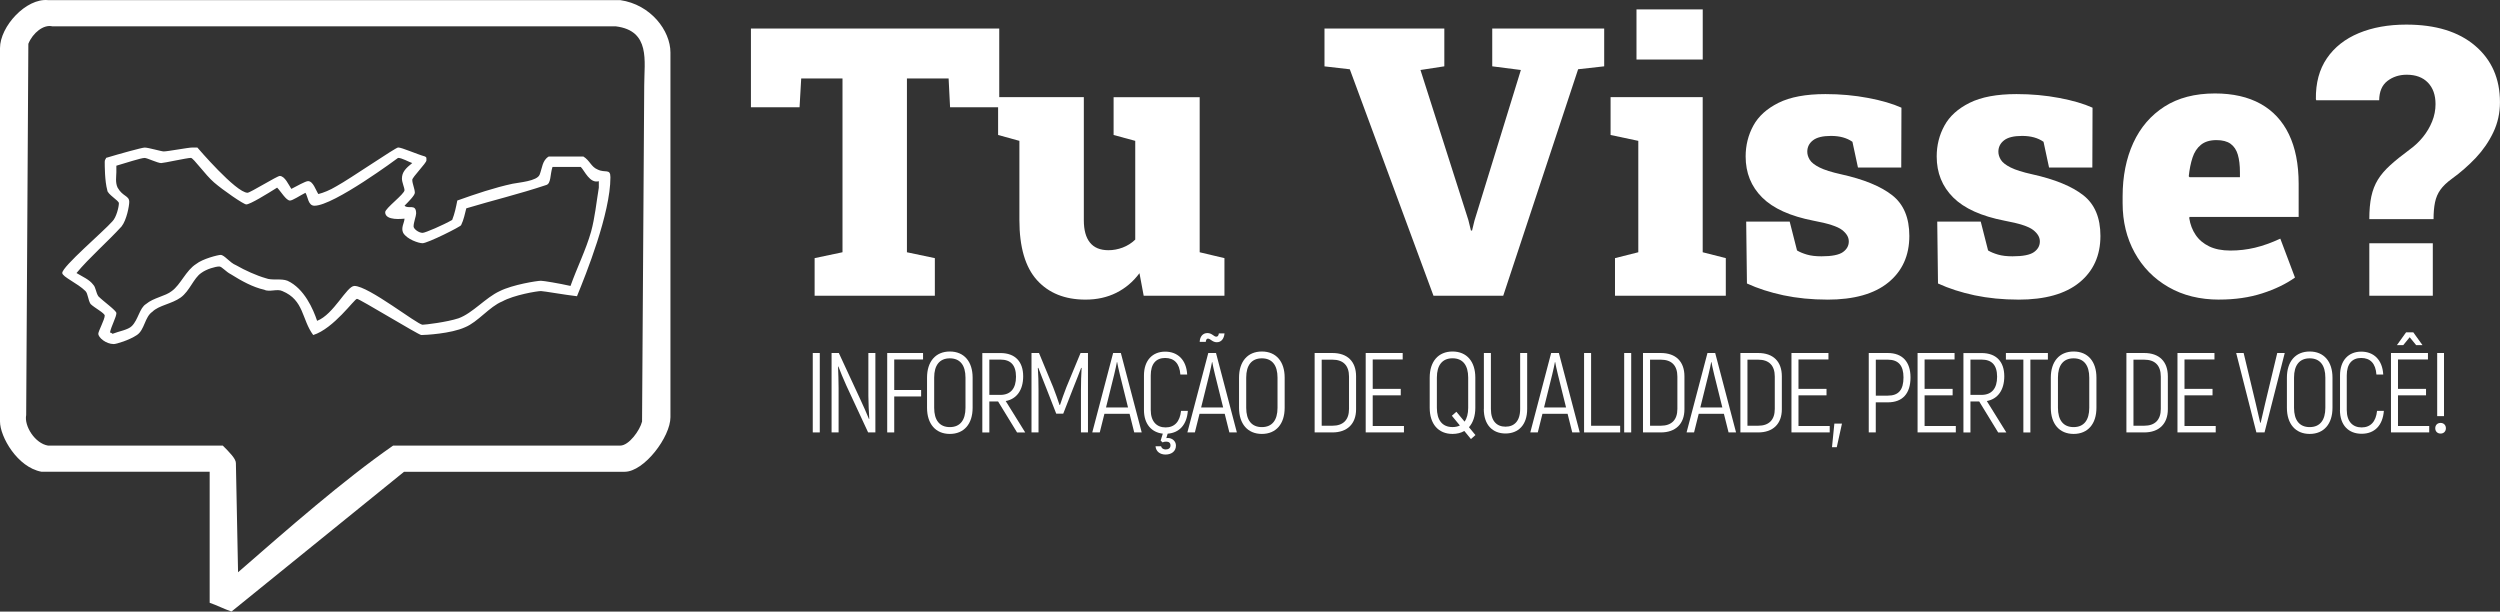
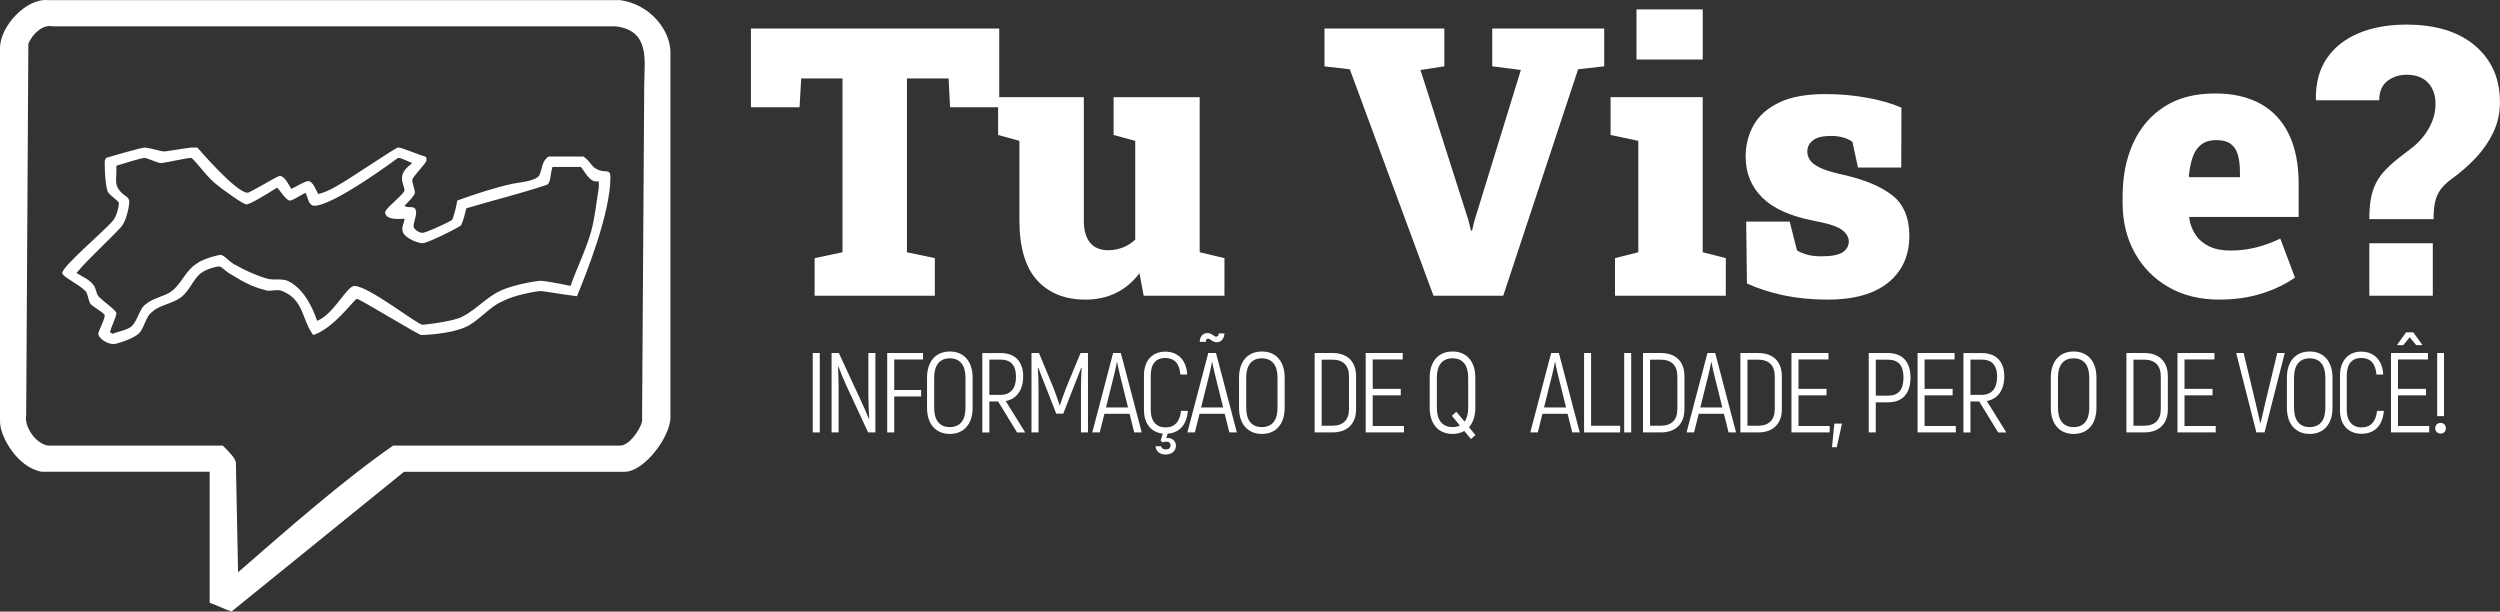
<svg xmlns="http://www.w3.org/2000/svg" id="Camada_2" data-name="Camada 2" viewBox="0 0 633.98 155.09">
  <rect x="0" y="0" width="633.98" height="155.09" fill="#333333" stroke="none" />
  <defs>
    <style>
      .cls-1, .cls-2 {
        fill: #fff;
      }

      .cls-2 {
        fill-rule: evenodd;
      }
    </style>
  </defs>
  <g id="Camada_1-2" data-name="Camada 1">
    <g>
      <g>
        <path class="cls-2" d="M40.91,41.35c.65,0,6.52-1.31,7.5-1.31.65,0,3.59,4.26,5.88,6.23,2.28,1.97,7.5,5.57,8.16,5.57.97,0,5.22-2.62,7.83-4.26.97.98,2.28,3.28,3.26,3.28.65,0,2.61-1.31,3.92-1.97.65.99.65,3.28,2.28,3.28,4.9,0,21.21-12.13,21.21-12.13.98,0,2.61.98,3.59,1.31-1.63,1.31-2.61,2.29-2.61,3.93,0,.99.65,2.3.65,2.95,0,.99-4.9,4.59-4.9,5.58,0,2.29,4.57,1.64,4.9,1.64,0,.98-.98,2.29-.33,3.61.98,1.64,3.92,2.62,4.9,2.62,1.3,0,9.79-4.26,9.79-4.59.65-1.31.98-2.95,1.31-4.26,6.52-1.97,13.38-3.61,20.23-5.9,1.31-.33.98-2.62,1.63-4.59h7.18c.98.99,2.28,4.26,4.57,3.61v1.64c-.65,3.93-.98,7.54-1.96,11.15-1.3,4.59-3.59,9.18-5.22,13.77-2.94-.66-6.85-1.31-7.5-1.31-.97,0-7.18.98-10.44,2.62-3.59,1.64-6.85,5.58-10.44,6.89-2.94.98-8.48,1.64-9.13,1.64-1.31,0-13.71-9.84-17.29-9.84-1.96,0-5.22,7.21-9.46,8.85-.98-2.95-3.26-8.2-7.5-10.16-1.63-.66-3.92,0-5.55-.66-2.28-.65-5.22-1.97-7.5-3.28-1.63-.65-2.94-2.62-3.92-2.62-.65,0-4.57.99-6.2,2.3-2.61,1.64-3.92,5.24-6.2,6.88-1.63,1.31-4.57,1.64-6.52,3.28-1.63.99-1.96,3.94-3.59,5.58-.98.99-3.27,1.31-4.9,1.97,0,0-.33-.33-.65-.33.33-1.64,1.63-3.93,1.63-4.92,0-.65-3.27-2.95-4.57-4.26-.65-.98-.65-2.29-1.31-2.95-.98-1.31-2.61-1.97-4.24-2.95,3.26-3.93,7.83-7.87,11.42-11.8,1.31-1.64,1.96-5.25,1.96-6.23,0-1.64-1.63-1.31-2.94-3.61-.65-1.31-.33-2.95-.33-3.94v-1.64c2.28-.65,6.2-1.97,7.18-1.97.65,0,3.26,1.31,4.24,1.31ZM41.56,38.4c.97,0,6.2-.99,7.18-.99h1.31s9.79,11.47,12.73,11.47c.65,0,7.5-4.26,8.16-4.26,1.3,0,2.28,2.29,2.94,3.28,1.3-.66,3.59-1.97,4.24-1.97,1.3,0,1.95,2.3,2.61,3.28,1.31-.33,2.94-.99,4.57-1.97,3.59-1.97,15.01-9.84,15.66-9.84.98,0,4.57,1.64,6.85,2.29.33.33.33,0,.33.99,0,.66-3.59,4.26-3.59,4.92,0,.99.65,2.3.65,3.28,0,.66-1.63,2.3-2.61,3.28.98.99,2.94-.65,2.94,1.97,0,.65-.65,2.29-.65,3.28,0,.65,1.31,1.64,2.29,1.64.65,0,5.22-1.97,7.5-3.28.65-1.64.98-3.28,1.3-4.92,4.57-1.64,9.46-3.28,14.03-4.26,1.63-.33,6.2-.66,6.85-2.3.65-1.64.65-3.61,2.29-4.59h8.81c1.63.99,1.95,2.62,3.59,3.28,1.95.98,3.26-.33,3.26,1.97,0,9.18-6.2,24.59-8.48,30.17-2.94-.33-8.48-1.31-9.14-1.31-.97,0-6.85.99-9.79,2.62-3.26,1.31-6.2,5.24-9.46,6.56-3.59,1.64-10.12,1.97-11.09,1.97-.65,0-15.66-9.18-16.31-9.18s-5.88,7.54-11.1,9.18c-2.94-3.94-2.28-8.86-7.83-11.15-1.3-.65-3.26.33-4.57-.33-2.94-.65-5.87-2.29-8.48-3.93-1.31-.66-2.29-1.97-2.94-1.97-.97,0-3.26.66-4.57,1.64-1.95,1.31-2.94,4.59-5.22,6.23-2.29,1.64-5.55,1.97-7.18,3.61-1.95,1.31-1.95,4.59-3.92,5.9-1.95,1.31-5.22,2.29-5.87,2.29-1.96,0-3.92-1.64-3.92-2.62,0-.65,1.63-3.61,1.63-4.59,0-.65-2.61-1.97-3.59-2.95-.65-.98-.65-2.62-1.3-3.28-1.96-1.97-5.88-3.61-5.88-4.59,0-1.64,10.44-10.49,12.73-13.11.98-.99,1.63-3.61,1.63-4.59,0-.65-2.94-2.29-2.94-3.28-.65-2.3-.65-6.23-.65-7.22,0-.65.33-.65.33-.98,3.26-.99,9.14-2.62,9.79-2.62.98,0,4.24.99,4.9.99Z" />
        <path class="cls-2" d="M156.17,6.68c8.86,1.11,7.2,8.86,7.2,14.95l-.55,85.28c-.55,2.22-3.32,6.09-5.54,6.09h-57.59c-12.74,8.86-26.58,21.04-39.32,32.12l-.55-27.69c0-1.11-1.66-2.77-3.32-4.43H12.18c-3.32-.55-6.09-4.98-5.54-7.75l.55-94.14c1.11-2.77,3.88-4.98,6.09-4.43h142.88ZM157.28.03c7.75,1.11,12.74,7.75,12.74,13.29v92.48c0,4.98-6.65,13.84-11.63,13.84h-55.93l-43.75,35.44c-1.66-.55-3.88-1.66-5.54-2.22v-33.23H10.52c-6.09-1.11-10.52-8.86-10.52-12.74V12.21C0,6.68,6.65-.52,12.18.03h145.09Z" />
      </g>
      <g>
        <path class="cls-1" d="M206.58,75v-9.54l7.07-1.49V19.89h-10.47l-.42,7.31h-12.33V7.23h62.97v19.97h-12.47l-.37-7.31h-10.57v44.08l7.08,1.49v9.54h-30.49Z" />
        <path class="cls-1" d="M275.27,75.98c-5.21,0-9.31-1.64-12.29-4.93-2.98-3.29-4.47-8.38-4.47-15.27v-20.06l-5.4-1.49v-9.59h21.74v31.23c0,2.48.52,4.37,1.56,5.65,1.04,1.29,2.6,1.93,4.68,1.93,1.21,0,2.41-.22,3.61-.67,1.19-.45,2.26-1.12,3.19-2.02v-25.04l-5.49-1.49v-9.59h21.83v39.33l6.28,1.49v9.54h-20.48l-1.07-5.72c-1.61,2.17-3.58,3.83-5.89,4.98s-4.91,1.72-7.8,1.72Z" />
        <path class="cls-1" d="M363.52,75l-21.22-57.43-6.42-.74V7.23h30.39v9.59l-6.05.93,12.15,38.07.65,2.65h.28l.61-2.51,11.77-38.21-7.26-.93V7.23h28.39v9.59l-6.61.74-18.99,57.43h-17.69Z" />
        <path class="cls-1" d="M409.55,75v-9.54l5.91-1.49v-28.25l-7.03-1.49v-9.59h23.36v39.33l5.86,1.49v9.54h-28.11ZM415,15.1V2.39h16.8v12.71h-16.8Z" />
        <path class="cls-1" d="M463.4,75.98c-3.97,0-7.67-.37-11.1-1.09-3.43-.73-6.52-1.73-9.29-3l-.19-15.69h11.03l1.86,7.31c.65.4,1.49.75,2.51,1.05,1.02.3,2.25.44,3.68.44,2.64,0,4.45-.36,5.45-1.07.99-.71,1.49-1.61,1.49-2.7s-.57-2.02-1.7-2.91c-1.13-.88-3.55-1.67-7.24-2.35-5.9-1.15-10.24-3.11-13.03-5.89-2.79-2.78-4.19-6.24-4.19-10.4,0-2.82.65-5.43,1.95-7.82,1.3-2.39,3.44-4.32,6.4-5.79,2.96-1.47,6.93-2.21,11.89-2.21,3.79,0,7.39.33,10.82.98,3.43.65,6.24,1.47,8.45,2.47l-.05,15.17h-10.98l-1.4-6.52c-.71-.5-1.52-.87-2.42-1.12-.9-.25-1.91-.37-3.03-.37-2.08,0-3.6.37-4.56,1.12-.96.74-1.44,1.71-1.44,2.89,0,.68.21,1.37.63,2.05.42.68,1.25,1.33,2.49,1.95,1.24.62,3.06,1.19,5.45,1.72,5.74,1.27,10.06,3.04,12.96,5.31,2.9,2.27,4.35,5.71,4.35,10.33,0,4.96-1.78,8.9-5.33,11.8-3.55,2.9-8.71,4.35-15.48,4.35Z" />
-         <path class="cls-1" d="M511.85,75.98c-3.97,0-7.67-.37-11.1-1.09-3.43-.73-6.52-1.73-9.29-3l-.19-15.69h11.03l1.86,7.31c.65.4,1.49.75,2.51,1.05,1.02.3,2.25.44,3.68.44,2.64,0,4.45-.36,5.45-1.07.99-.71,1.49-1.61,1.49-2.7s-.57-2.02-1.7-2.91-3.54-1.67-7.24-2.35c-5.9-1.15-10.24-3.11-13.03-5.89-2.79-2.78-4.19-6.24-4.19-10.4,0-2.82.65-5.43,1.96-7.82,1.3-2.39,3.44-4.32,6.4-5.79,2.96-1.47,6.93-2.21,11.89-2.21,3.79,0,7.39.33,10.82.98,3.43.65,6.24,1.47,8.45,2.47l-.05,15.17h-10.98l-1.4-6.52c-.71-.5-1.52-.87-2.42-1.12-.9-.25-1.91-.37-3.03-.37-2.08,0-3.6.37-4.56,1.12s-1.44,1.71-1.44,2.89c0,.68.21,1.37.63,2.05.42.68,1.25,1.33,2.49,1.95,1.24.62,3.06,1.19,5.45,1.72,5.74,1.27,10.06,3.04,12.96,5.31,2.9,2.27,4.35,5.71,4.35,10.33,0,4.96-1.78,8.9-5.33,11.8-3.55,2.9-8.71,4.35-15.47,4.35Z" />
        <path class="cls-1" d="M562.81,75.98c-4.93,0-9.24-1.06-12.92-3.19-3.68-2.12-6.53-5.03-8.56-8.73-2.03-3.69-3.05-7.87-3.05-12.52v-1.72c0-5.12.9-9.64,2.7-13.57,1.8-3.92,4.44-7,7.91-9.22,3.47-2.22,7.74-3.33,12.8-3.33,4.56,0,8.42.88,11.57,2.63,3.15,1.75,5.55,4.33,7.19,7.73,1.64,3.4,2.47,7.58,2.47,12.54v8.42h-27.69l-.05.33c.25,1.58.78,2.99,1.61,4.21.82,1.23,1.96,2.2,3.42,2.91,1.46.71,3.26,1.07,5.4,1.07s4.18-.24,6.21-.72c2.03-.48,4.18-1.25,6.45-2.3l3.72,9.87c-2.27,1.61-5.03,2.95-8.29,4-3.26,1.05-6.89,1.58-10.89,1.58ZM555.23,44.93h12.8v-1.21c0-1.8-.18-3.3-.54-4.51-.36-1.21-.97-2.12-1.84-2.75-.87-.62-2.06-.93-3.58-.93-1.65,0-2.96.4-3.93,1.19-.98.79-1.69,1.88-2.14,3.26-.45,1.38-.77,2.96-.95,4.72l.19.23Z" />
        <path class="cls-1" d="M600.84,55.59c0-2.26.17-4.19.51-5.77.34-1.58.89-2.99,1.65-4.24.76-1.24,1.81-2.47,3.14-3.68,1.33-1.21,3.01-2.56,5.03-4.05,1.24-.9,2.34-1.95,3.3-3.14.96-1.19,1.73-2.5,2.3-3.91.57-1.41.86-2.88.86-4.4,0-2.3-.64-4.11-1.93-5.45-1.29-1.33-3.08-2-5.38-2-1.89,0-3.52.53-4.89,1.58-1.37,1.06-2.06,2.68-2.09,4.89h-15.96l-.09-.28c-.06-4.1.87-7.55,2.79-10.36s4.62-4.93,8.1-6.38c3.47-1.44,7.49-2.16,12.05-2.16,7.42,0,13.23,1.78,17.43,5.35,4.2,3.57,6.31,8.35,6.31,14.33,0,2.73-.56,5.28-1.68,7.63-1.12,2.36-2.6,4.51-4.44,6.47-1.85,1.95-3.89,3.74-6.12,5.35-1.24.9-2.2,1.82-2.86,2.75-.67.93-1.12,1.99-1.37,3.19-.25,1.19-.37,2.61-.37,4.26h-16.29ZM600.84,75v-13.31h16.1v13.31h-16.1Z" />
      </g>
      <g>
        <path class="cls-1" d="M207.89,89.52v20.14h-1.78v-20.14h1.78Z" />
        <path class="cls-1" d="M221.99,89.52v20.14h-1.84l-5.5-11.83c-.63-1.35-1.67-3.89-2.04-4.89l-.09.03c.06,1.53.14,3.83.14,5.41v11.28h-1.78v-20.14h1.84l5.44,11.74c.69,1.44,1.73,3.83,2.19,4.98l.09-.03c-.09-1.47-.23-4.09-.23-5.81v-10.88h1.78Z" />
        <path class="cls-1" d="M226.77,91.16v7.74h6.82v1.64h-6.82v9.12h-1.78v-20.14h9.09v1.64h-7.31Z" />
        <path class="cls-1" d="M235.09,103.42v-7.66c0-4.06,2.16-6.62,5.78-6.62s5.78,2.56,5.78,6.62v7.66c0,4.06-2.16,6.62-5.78,6.62s-5.78-2.56-5.78-6.62ZM244.84,103.42v-7.66c0-3.11-1.35-4.89-3.97-4.89s-3.97,1.78-3.97,4.89v7.66c0,3.11,1.35,4.89,3.97,4.89s3.97-1.78,3.97-4.89Z" />
        <path class="cls-1" d="M253.11,101.81h-2.22v7.86h-1.78v-20.14h4.6c3.71,0,5.76,2.16,5.76,5.9,0,3.51-1.67,5.76-4.43,6.27l4.95,7.97h-2.07l-4.81-7.86ZM250.89,100.14h2.79c2.62,0,3.97-1.64,3.97-4.6s-1.35-4.35-3.94-4.35h-2.82v8.95Z" />
        <path class="cls-1" d="M275.9,89.52v20.14h-1.78v-10.65c0-2.13.06-3.91.17-5.7l-.12-.03c-.52,1.44-1.32,3.37-2.07,5.29l-2.47,6.33h-1.78l-2.47-6.33c-.75-1.93-1.55-3.86-2.07-5.29l-.12.03c.12,1.78.17,3.57.17,5.7v10.65h-1.78v-20.14h1.9l3.6,8.69c.52,1.29,1.24,3.37,1.61,4.49h.12c.37-1.12,1.09-3.19,1.61-4.49l3.6-8.69h1.9Z" />
        <path class="cls-1" d="M286.46,104.94h-6.39l-1.18,4.72h-1.9l5.29-20.14h1.96l5.29,20.14h-1.9l-1.18-4.72ZM286.06,103.33l-2.07-8.35c-.32-1.24-.6-2.68-.69-3.17h-.06c-.09.49-.37,1.93-.69,3.17l-2.07,8.35h5.58Z" />
        <path class="cls-1" d="M296.11,109.98l-.34,1.12c.12-.03.26-.03.4-.03,1.07,0,2.04.78,2.04,1.93,0,1.44-1.12,2.27-2.65,2.27-1.35,0-2.42-.75-2.53-2.1h1.41c.12.52.58.81,1.18.81.69,0,1.21-.35,1.21-1.01s-.4-.98-1.12-.98c-.35,0-.69.09-.89.2l-.49-.46.55-1.76c-2.85-.32-4.78-2.42-4.78-6.01v-8.75c0-3.88,2.22-6.04,5.38-6.04s5.38,2.07,5.58,5.81h-1.73c-.2-2.85-1.58-4.2-3.86-4.2s-3.65,1.44-3.65,4.43v8.75c0,2.99,1.55,4.43,3.77,4.43s3.63-1.41,3.91-4.2h1.73c-.26,3.48-2.13,5.58-5.12,5.78Z" />
        <path class="cls-1" d="M310.58,104.94h-6.39l-1.18,4.72h-1.9l5.3-20.14h1.96l5.29,20.14h-1.9l-1.18-4.72ZM305.78,86.7h-1.55c.06-1.38.81-2.24,1.96-2.24s1.64.92,2.24.92c.38,0,.6-.29.66-.83h1.44c-.14,1.38-.83,2.24-1.96,2.24s-1.61-.92-2.25-.92c-.32,0-.49.29-.55.83ZM310.18,103.33l-2.07-8.35c-.32-1.24-.6-2.68-.69-3.17h-.06c-.09.49-.37,1.93-.69,3.17l-2.07,8.35h5.58Z" />
        <path class="cls-1" d="M314.21,103.42v-7.66c0-4.06,2.16-6.62,5.79-6.62s5.78,2.56,5.78,6.62v7.66c0,4.06-2.16,6.62-5.78,6.62s-5.79-2.56-5.79-6.62ZM323.97,103.42v-7.66c0-3.11-1.35-4.89-3.97-4.89s-3.97,1.78-3.97,4.89v7.66c0,3.11,1.35,4.89,3.97,4.89s3.97-1.78,3.97-4.89Z" />
        <path class="cls-1" d="M333.38,89.52h4.52c3.8,0,5.99,2.16,5.99,5.9v8.37c0,3.71-2.25,5.87-5.99,5.87h-4.52v-20.14ZM337.9,107.96c2.68,0,4.2-1.44,4.2-4.26v-8.2c0-2.85-1.5-4.29-4.2-4.29h-2.73v16.75h2.73Z" />
        <path class="cls-1" d="M356.03,108.02v1.64h-9.7v-20.14h9.38v1.64h-7.6v7.45h7.11v1.64h-7.11v7.77h7.91Z" />
        <path class="cls-1" d="M373.01,111.33l-1.67-2.04c-.83.49-1.84.75-2.99.75-3.63,0-5.79-2.56-5.79-6.62v-7.66c0-4.06,2.16-6.62,5.79-6.62s5.78,2.56,5.78,6.62v7.66c0,2.07-.58,3.77-1.61,4.92l1.64,1.99-1.15,1.01ZM370.22,107.91l-2.04-2.48,1.15-1.01,2.07,2.5c.6-.83.92-2.01.92-3.51v-7.66c0-3.11-1.35-4.89-3.97-4.89s-3.97,1.78-3.97,4.89v7.66c0,3.11,1.35,4.89,3.97,4.89.72,0,1.35-.14,1.87-.4Z" />
-         <path class="cls-1" d="M376.3,103.71v-14.19h1.78v14.19c0,3.11,1.53,4.49,3.71,4.49s3.71-1.38,3.71-4.49v-14.19h1.78v14.19c0,4.09-2.27,6.22-5.5,6.22s-5.5-2.13-5.5-6.22Z" />
        <path class="cls-1" d="M397.54,104.94h-6.39l-1.18,4.72h-1.9l5.29-20.14h1.96l5.29,20.14h-1.9l-1.18-4.72ZM397.14,103.33l-2.07-8.35c-.32-1.24-.6-2.68-.69-3.17h-.06c-.09.49-.37,1.93-.69,3.17l-2.07,8.35h5.58Z" />
        <path class="cls-1" d="M410.86,107.96v1.7h-9.15v-20.14h1.78v18.45h7.37Z" />
        <path class="cls-1" d="M413.66,89.52v20.14h-1.78v-20.14h1.78Z" />
        <path class="cls-1" d="M416.65,89.52h4.52c3.8,0,5.99,2.16,5.99,5.9v8.37c0,3.71-2.25,5.87-5.99,5.87h-4.52v-20.14ZM421.17,107.96c2.68,0,4.2-1.44,4.2-4.26v-8.2c0-2.85-1.5-4.29-4.2-4.29h-2.73v16.75h2.73Z" />
        <path class="cls-1" d="M437.17,104.94h-6.39l-1.18,4.72h-1.9l5.3-20.14h1.96l5.29,20.14h-1.9l-1.18-4.72ZM436.77,103.33l-2.07-8.35c-.32-1.24-.6-2.68-.69-3.17h-.06c-.09.49-.37,1.93-.69,3.17l-2.07,8.35h5.58Z" />
        <path class="cls-1" d="M441.35,89.52h4.52c3.8,0,5.99,2.16,5.99,5.9v8.37c0,3.71-2.25,5.87-5.99,5.87h-4.52v-20.14ZM445.87,107.96c2.68,0,4.2-1.44,4.2-4.26v-8.2c0-2.85-1.5-4.29-4.2-4.29h-2.73v16.75h2.73Z" />
        <path class="cls-1" d="M464,108.02v1.64h-9.7v-20.14h9.38v1.64h-7.6v7.45h7.11v1.64h-7.11v7.77h7.91Z" />
        <path class="cls-1" d="M467.11,107.42l-1.32,5.99h-1.21l.6-5.99h1.93Z" />
        <path class="cls-1" d="M484.49,95.7c0,4.14-2.04,6.33-5.76,6.33h-3.05v7.63h-1.78v-20.14h4.83c3.71,0,5.76,2.24,5.76,6.19ZM482.71,95.7c0-2.99-1.27-4.49-3.97-4.49h-3.05v9.12h3.05c2.71,0,3.97-1.44,3.97-4.63Z" />
        <path class="cls-1" d="M495.98,108.02v1.64h-9.7v-20.14h9.38v1.64h-7.6v7.45h7.11v1.64h-7.11v7.77h7.91Z" />
        <path class="cls-1" d="M501.91,101.81h-2.22v7.86h-1.78v-20.14h4.6c3.71,0,5.76,2.16,5.76,5.9,0,3.51-1.67,5.76-4.43,6.27l4.95,7.97h-2.07l-4.81-7.86ZM499.69,100.14h2.79c2.62,0,3.97-1.64,3.97-4.6s-1.35-4.35-3.94-4.35h-2.82v8.95Z" />
-         <path class="cls-1" d="M519.32,91.19h-4.43v18.48h-1.78v-18.48h-4.43v-1.67h10.65v1.67Z" />
        <path class="cls-1" d="M520.07,103.42v-7.66c0-4.06,2.16-6.62,5.79-6.62s5.78,2.56,5.78,6.62v7.66c0,4.06-2.16,6.62-5.78,6.62s-5.79-2.56-5.79-6.62ZM529.82,103.42v-7.66c0-3.11-1.35-4.89-3.97-4.89s-3.97,1.78-3.97,4.89v7.66c0,3.11,1.35,4.89,3.97,4.89s3.97-1.78,3.97-4.89Z" />
        <path class="cls-1" d="M539.24,89.52h4.52c3.8,0,5.99,2.16,5.99,5.9v8.37c0,3.71-2.25,5.87-5.99,5.87h-4.52v-20.14ZM543.76,107.96c2.68,0,4.2-1.44,4.2-4.26v-8.2c0-2.85-1.5-4.29-4.2-4.29h-2.73v16.75h2.73Z" />
        <path class="cls-1" d="M561.89,108.02v1.64h-9.7v-20.14h9.38v1.64h-7.6v7.45h7.11v1.64h-7.11v7.77h7.91Z" />
        <path class="cls-1" d="M567.07,89.52h1.9l3.02,12.6c.49,2.07.81,3.57,1.18,5.09h.12c.37-1.52.69-3.02,1.18-5.09l3.02-12.6h1.9l-5.12,20.14h-2.07l-5.12-20.14Z" />
        <path class="cls-1" d="M579.94,103.42v-7.66c0-4.06,2.16-6.62,5.78-6.62s5.78,2.56,5.78,6.62v7.66c0,4.06-2.16,6.62-5.78,6.62s-5.78-2.56-5.78-6.62ZM589.69,103.42v-7.66c0-3.11-1.35-4.89-3.97-4.89s-3.97,1.78-3.97,4.89v7.66c0,3.11,1.35,4.89,3.97,4.89s3.97-1.78,3.97-4.89Z" />
        <path class="cls-1" d="M593.41,103.96v-8.75c0-3.88,2.22-6.04,5.38-6.04s5.38,2.07,5.58,5.81h-1.73c-.2-2.85-1.58-4.2-3.86-4.2s-3.66,1.44-3.66,4.43v8.75c0,2.99,1.55,4.43,3.77,4.43s3.63-1.41,3.91-4.2h1.73c-.29,3.68-2.33,5.81-5.64,5.81s-5.5-2.16-5.5-6.04Z" />
        <path class="cls-1" d="M616.03,108.02v1.64h-9.7v-20.14h9.38v1.64h-7.6v7.45h7.11v1.64h-7.11v7.77h7.91ZM609.44,87.53h-1.61l2.33-3.25h1.84l2.33,3.25h-1.61l-1.64-2.01-1.64,2.01Z" />
        <path class="cls-1" d="M617.56,108.6c0-.81.55-1.35,1.35-1.35s1.35.55,1.35,1.35-.55,1.35-1.35,1.35-1.35-.55-1.35-1.35ZM618.05,89.52h1.73v16h-1.73v-16Z" />
      </g>
    </g>
  </g>
</svg>